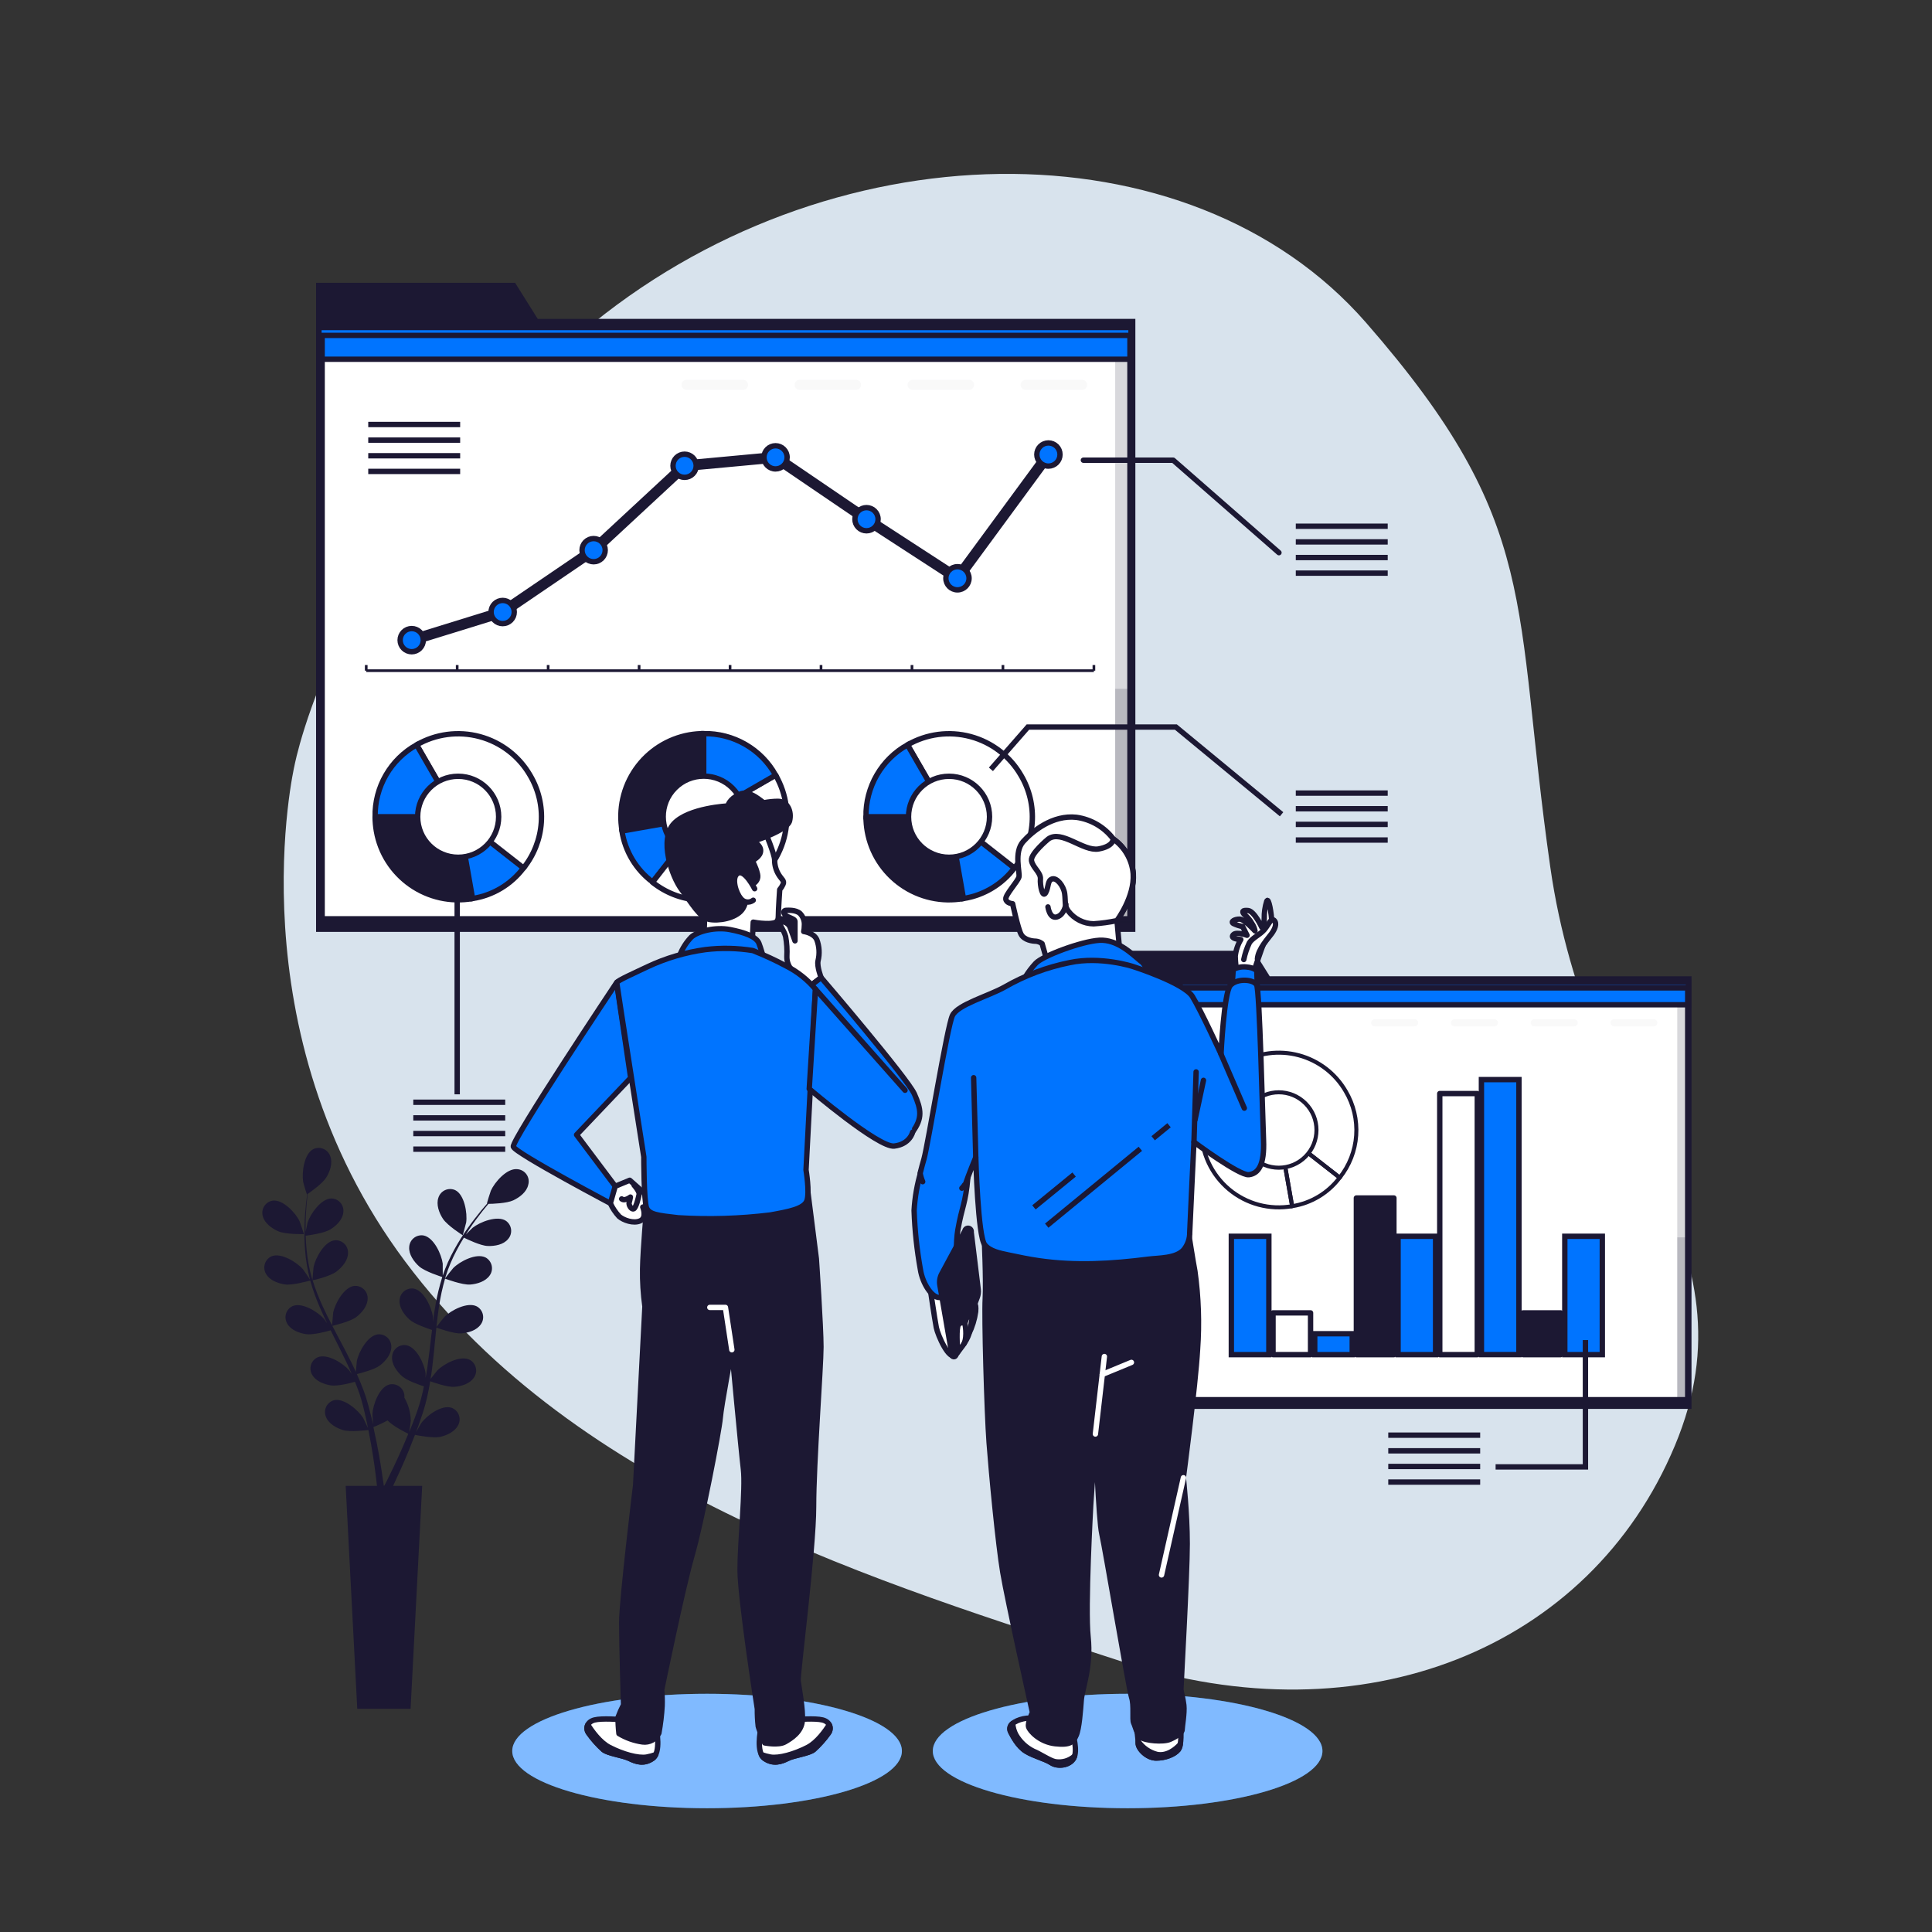
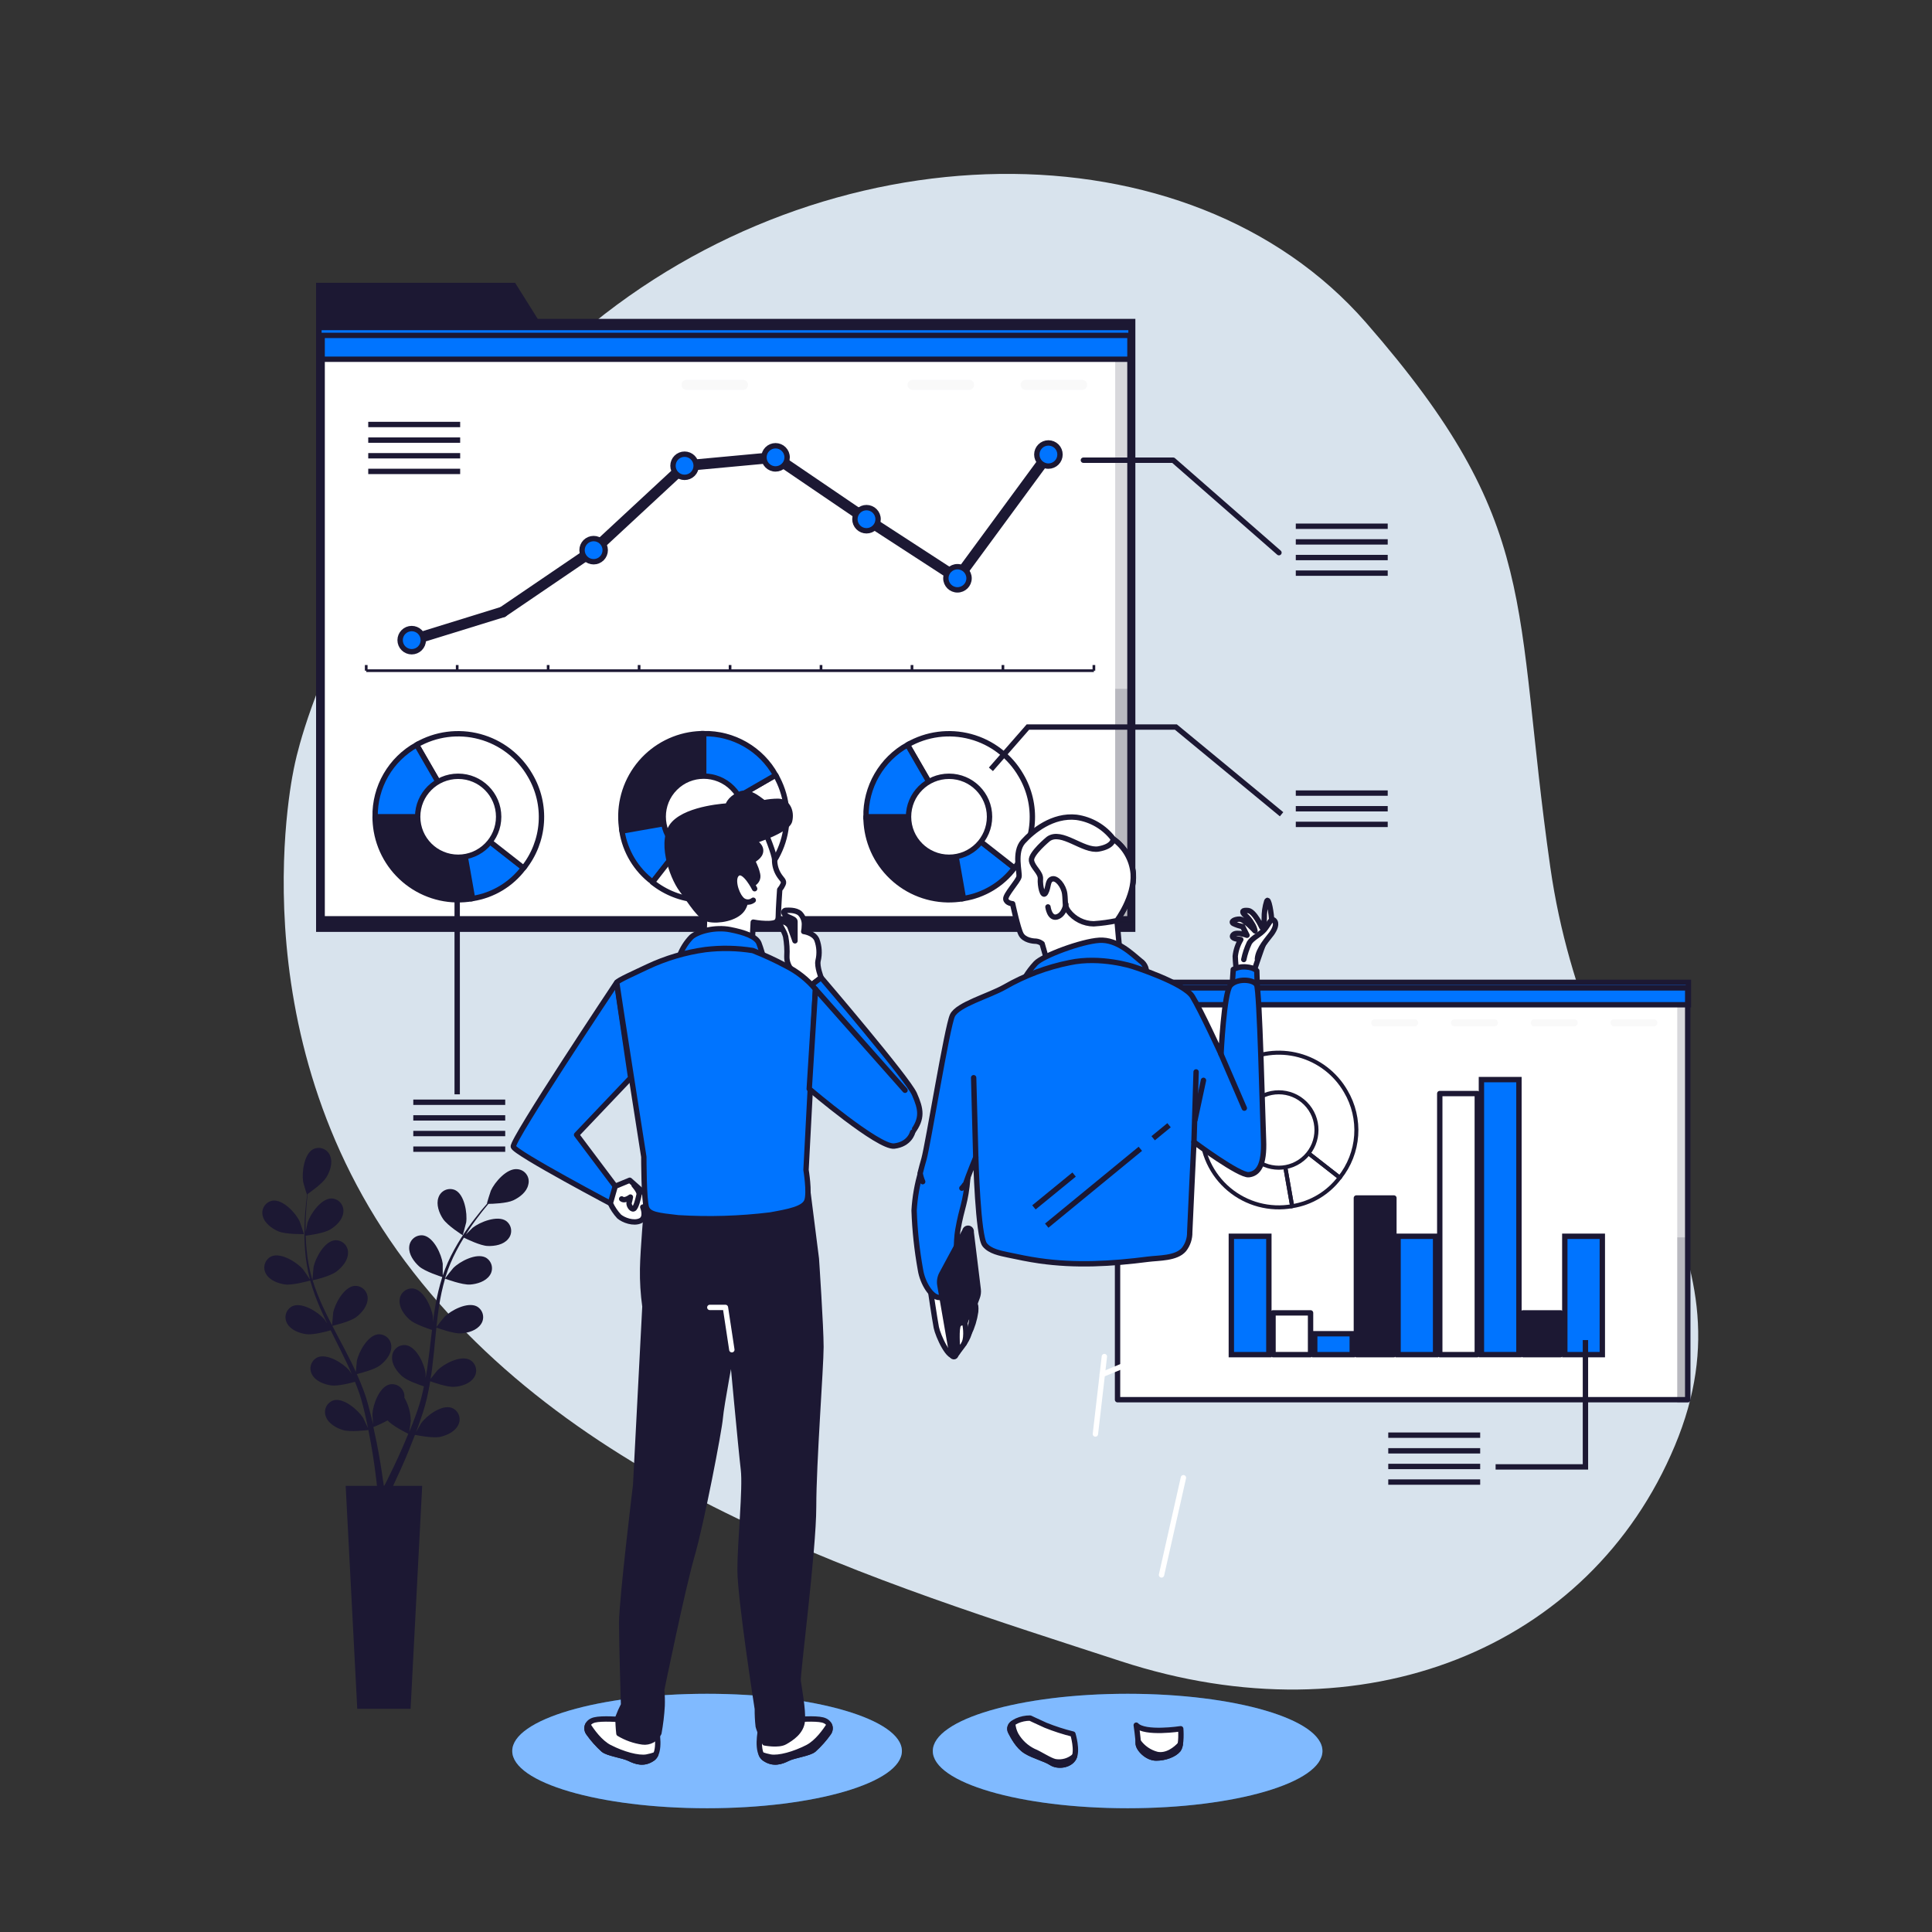
<svg xmlns="http://www.w3.org/2000/svg" width="360" height="360" viewBox="0 0 360 360" fill="none">
  <rect x="0" y="0" width="360" height="360" fill="#333333" stroke="none" />
  <path d="M54.871 142.668C54.871 142.668 43.351 192.045 75.506 235.073C107.661 278.1 163.8 294.833 208.901 309.557C254.001 324.281 296.244 307.274 312.091 269.373C327.938 231.473 295.927 211.053 288.871 161.553C281.815 112.053 287.431 97.797 254.527 60.105C221.623 22.413 154.051 23.313 108.367 62.006C62.683 100.699 54.871 142.668 54.871 142.668Z" fill="#D8E3ED" />
-   <path d="M236.592 181.908L233.619 177.163H207.439V181.908V183.614V262.534H315.187V181.908H236.592Z" fill="#1C1833" />
  <path d="M314.481 184.083H208.238V260.813H314.481V184.083Z" fill="white" />
  <path opacity="0.17" d="M315 183.427H312.53V261.396H315V183.427Z" fill="#1C1833" />
  <path opacity="0.17" d="M315 230.565H312.53V260.762H315V230.565Z" fill="#1C1833" />
  <path d="M314.618 183.045H207.813V187.221H314.618V183.045Z" fill="#0074FF" stroke="#1C1833" stroke-miterlimit="10" />
  <path d="M314.481 184.083H208.238V260.813H314.481V184.083Z" stroke="#1C1833" stroke-linecap="round" stroke-linejoin="round" />
  <g opacity="0.17">
-     <path opacity="0.17" d="M263.592 191.239H256.162C256.075 191.24 255.99 191.224 255.91 191.191C255.83 191.159 255.757 191.11 255.696 191.049C255.635 190.988 255.587 190.916 255.554 190.836C255.522 190.756 255.505 190.67 255.506 190.584C255.506 190.41 255.575 190.243 255.698 190.121C255.821 189.998 255.988 189.929 256.162 189.929H263.592C263.766 189.929 263.932 189.998 264.055 190.121C264.178 190.243 264.247 190.41 264.247 190.584C264.247 190.758 264.178 190.924 264.055 191.047C263.932 191.17 263.766 191.239 263.592 191.239Z" fill="#1C1833" />
+     <path opacity="0.17" d="M263.592 191.239H256.162C256.075 191.24 255.99 191.224 255.91 191.191C255.83 191.159 255.757 191.11 255.696 191.049C255.635 190.988 255.587 190.916 255.554 190.836C255.522 190.756 255.505 190.67 255.506 190.584C255.506 190.41 255.575 190.243 255.698 190.121C255.821 189.998 255.988 189.929 256.162 189.929H263.592C263.766 189.929 263.932 189.998 264.055 190.121C264.178 190.243 264.247 190.41 264.247 190.584C264.247 190.758 264.178 190.924 264.055 191.047C263.932 191.17 263.766 191.239 263.592 191.239" fill="#1C1833" />
    <path opacity="0.17" d="M278.46 191.239H271.022C270.849 191.239 270.682 191.17 270.559 191.047C270.436 190.924 270.367 190.758 270.367 190.584C270.367 190.41 270.436 190.243 270.559 190.121C270.682 189.998 270.849 189.929 271.022 189.929H278.46C278.546 189.929 278.631 189.946 278.711 189.979C278.79 190.012 278.862 190.06 278.923 190.121C278.984 190.181 279.032 190.254 279.065 190.333C279.098 190.413 279.115 190.498 279.115 190.584C279.115 190.67 279.098 190.755 279.065 190.835C279.032 190.914 278.984 190.986 278.923 191.047C278.862 191.108 278.79 191.156 278.711 191.189C278.631 191.222 278.546 191.239 278.46 191.239Z" fill="#1C1833" />
    <path opacity="0.17" d="M293.321 191.239H285.891C285.717 191.239 285.55 191.17 285.427 191.047C285.304 190.924 285.235 190.758 285.235 190.584C285.235 190.41 285.304 190.243 285.427 190.121C285.55 189.998 285.717 189.929 285.891 189.929H293.321C293.407 189.929 293.492 189.946 293.572 189.979C293.651 190.012 293.723 190.06 293.784 190.121C293.845 190.181 293.893 190.254 293.926 190.333C293.959 190.413 293.976 190.498 293.976 190.584C293.977 190.67 293.961 190.756 293.928 190.836C293.896 190.916 293.847 190.988 293.786 191.049C293.725 191.11 293.653 191.159 293.573 191.191C293.493 191.224 293.407 191.24 293.321 191.239Z" fill="#1C1833" />
    <path opacity="0.17" d="M308.16 191.239H300.759C300.672 191.24 300.586 191.224 300.506 191.191C300.425 191.159 300.352 191.111 300.291 191.05C300.229 190.989 300.18 190.916 300.147 190.836C300.113 190.756 300.096 190.671 300.096 190.584C300.098 190.409 300.169 190.243 300.293 190.12C300.417 189.997 300.584 189.929 300.759 189.929H308.16C308.246 189.929 308.331 189.946 308.411 189.979C308.49 190.012 308.563 190.06 308.623 190.121C308.684 190.181 308.733 190.254 308.765 190.333C308.798 190.413 308.815 190.498 308.815 190.584C308.815 190.67 308.798 190.755 308.765 190.835C308.733 190.914 308.684 190.986 308.623 191.047C308.563 191.108 308.49 191.156 308.411 191.189C308.331 191.222 308.246 191.239 308.16 191.239Z" fill="#1C1833" />
  </g>
  <path d="M298.569 230.364H291.578V252.417H298.569V230.364Z" fill="#0074FF" stroke="#1C1833" stroke-miterlimit="10" />
  <path d="M290.801 244.634H283.81V252.417H290.801V244.634Z" fill="#1C1833" stroke="#1C1833" stroke-linecap="round" stroke-linejoin="round" />
  <path d="M283.032 201.168H276.041V252.41H283.032V201.168Z" fill="#0074FF" stroke="#1C1833" stroke-miterlimit="10" />
  <path d="M275.271 203.767H268.279V252.417H275.271V203.767Z" fill="white" stroke="#1C1833" stroke-linecap="round" stroke-linejoin="round" />
  <path d="M267.501 230.364H260.51V252.417H267.501V230.364Z" fill="#0074FF" stroke="#1C1833" stroke-miterlimit="10" />
  <path d="M259.733 223.229H252.742V252.417H259.733V223.229Z" fill="#1C1833" stroke="#1C1833" stroke-linecap="round" stroke-linejoin="round" />
  <path d="M251.971 248.522H244.98V252.418H251.971V248.522Z" fill="#0074FF" stroke="#1C1833" stroke-miterlimit="10" />
  <path d="M244.203 244.634H237.211V252.417H244.203V244.634Z" fill="white" stroke="#1C1833" stroke-linecap="round" stroke-linejoin="round" />
  <path d="M236.434 230.364H229.442V252.417H236.434V230.364Z" fill="#0074FF" stroke="#1C1833" stroke-miterlimit="10" />
  <path d="M238.277 210.564L240.775 224.755C238.703 225.122 236.575 225.031 234.541 224.487C232.508 223.943 230.619 222.96 229.006 221.607C227.394 220.254 226.098 218.564 225.209 216.656C224.32 214.748 223.861 212.669 223.862 210.564H238.277Z" stroke="#1C1833" stroke-width="0.75" stroke-linecap="round" stroke-linejoin="round" />
  <path d="M238.277 210.564L249.631 219.434C247.484 222.292 244.307 224.201 240.775 224.755L238.277 210.564Z" stroke="#1C1833" stroke-width="0.75" stroke-miterlimit="10" />
  <path d="M238.277 210.564L231.077 198.086C232.715 197.139 234.524 196.523 236.401 196.275C238.277 196.027 240.184 196.151 242.012 196.641C243.84 197.13 245.554 197.975 247.056 199.128C248.557 200.28 249.816 201.717 250.762 203.357C252.228 205.834 252.906 208.699 252.706 211.571C252.505 214.442 251.435 217.185 249.639 219.434L238.277 210.564Z" stroke="#1C1833" stroke-width="0.75" stroke-linecap="round" stroke-linejoin="round" />
  <path d="M243.248 215.529C245.993 212.784 245.993 208.335 243.248 205.591C240.504 202.846 236.055 202.846 233.31 205.591C230.566 208.335 230.566 212.784 233.31 215.529C236.055 218.273 240.504 218.273 243.248 215.529Z" fill="white" stroke="#1C1833" stroke-width="0.75" stroke-linecap="round" stroke-linejoin="round" />
  <path d="M258.682 267.422H275.81" stroke="#1C1833" stroke-miterlimit="10" />
  <path d="M258.682 270.338H275.81" stroke="#1C1833" stroke-miterlimit="10" />
  <path d="M258.682 273.254H275.81" stroke="#1C1833" stroke-miterlimit="10" />
  <path d="M258.682 276.163H275.81" stroke="#1C1833" stroke-miterlimit="10" />
  <path d="M295.424 249.703V273.334H278.684" stroke="#1C1833" stroke-miterlimit="10" />
  <path d="M100.195 59.414L95.983 52.697H58.896V59.414V61.834V173.642H211.558V59.414H100.195Z" fill="#1C1833" />
  <path d="M210.55 62.496H60.026V171.209H210.55V62.496Z" fill="white" />
  <path opacity="0.17" d="M211.291 61.56H207.799V172.03H211.291V61.56Z" fill="#1C1833" />
  <path opacity="0.17" d="M211.291 128.354H207.799V171.137H211.291V128.354Z" fill="#1C1833" />
  <path d="M210.751 61.027H59.429V66.939H210.751V61.027Z" fill="#0074FF" stroke="#1C1833" stroke-miterlimit="10" />
  <path d="M210.55 62.496H60.026V171.209H210.55V62.496Z" stroke="#1C1833" stroke-linecap="round" stroke-linejoin="round" />
  <g opacity="0.17">
    <path opacity="0.17" d="M138.456 72.641H127.922C127.676 72.641 127.44 72.543 127.266 72.369C127.092 72.195 126.994 71.958 126.994 71.712C126.994 71.59 127.018 71.469 127.064 71.357C127.111 71.244 127.179 71.141 127.266 71.055C127.352 70.969 127.454 70.901 127.567 70.854C127.68 70.807 127.8 70.783 127.922 70.783H138.456C138.578 70.783 138.699 70.807 138.811 70.854C138.924 70.901 139.027 70.969 139.113 71.055C139.199 71.141 139.267 71.244 139.314 71.357C139.361 71.469 139.385 71.59 139.385 71.712C139.385 71.958 139.287 72.195 139.113 72.369C138.939 72.543 138.702 72.641 138.456 72.641Z" fill="#1C1833" />
-     <path opacity="0.17" d="M159.516 72.641H148.99C148.743 72.641 148.507 72.543 148.333 72.369C148.159 72.195 148.061 71.958 148.061 71.712C148.061 71.59 148.085 71.469 148.132 71.357C148.178 71.244 148.247 71.141 148.333 71.055C148.419 70.969 148.522 70.901 148.634 70.854C148.747 70.807 148.868 70.783 148.99 70.783H159.516C159.638 70.783 159.759 70.807 159.872 70.854C159.984 70.901 160.087 70.969 160.173 71.055C160.259 71.141 160.328 71.244 160.374 71.357C160.421 71.469 160.445 71.59 160.445 71.712C160.445 71.958 160.347 72.195 160.173 72.369C159.999 72.543 159.763 72.641 159.516 72.641Z" fill="#1C1833" />
    <path opacity="0.17" d="M180.576 72.641H170.05C169.804 72.641 169.567 72.543 169.393 72.369C169.219 72.195 169.121 71.958 169.121 71.712C169.121 71.59 169.145 71.469 169.192 71.357C169.238 71.244 169.307 71.141 169.393 71.055C169.479 70.969 169.582 70.901 169.694 70.854C169.807 70.807 169.928 70.783 170.05 70.783H180.576C180.698 70.783 180.819 70.807 180.932 70.854C181.044 70.901 181.147 70.969 181.233 71.055C181.319 71.141 181.388 71.244 181.434 71.357C181.481 71.469 181.505 71.59 181.505 71.712C181.505 71.958 181.407 72.195 181.233 72.369C181.059 72.543 180.823 72.641 180.576 72.641Z" fill="#1C1833" />
    <path opacity="0.17" d="M201.644 72.641H191.11C190.864 72.641 190.627 72.543 190.453 72.369C190.279 72.195 190.181 71.958 190.181 71.712C190.181 71.59 190.205 71.469 190.252 71.357C190.299 71.244 190.367 71.141 190.453 71.055C190.539 70.969 190.642 70.901 190.755 70.854C190.867 70.807 190.988 70.783 191.11 70.783H201.644C201.766 70.783 201.886 70.807 201.999 70.854C202.112 70.901 202.214 70.969 202.3 71.055C202.387 71.141 202.455 71.244 202.502 71.357C202.548 71.469 202.572 71.59 202.572 71.712C202.572 71.958 202.474 72.195 202.3 72.369C202.126 72.543 201.89 72.641 201.644 72.641Z" fill="#1C1833" />
  </g>
  <path d="M68.241 124.971H203.832" stroke="#1C1833" stroke-width="0.5" stroke-miterlimit="10" />
  <path d="M68.241 124.971V123.919" stroke="#1C1833" stroke-width="0.5" stroke-miterlimit="10" />
  <path d="M85.19 124.971V123.919" stroke="#1C1833" stroke-width="0.5" stroke-miterlimit="10" />
  <path d="M102.139 124.971V123.919" stroke="#1C1833" stroke-width="0.5" stroke-miterlimit="10" />
  <path d="M119.088 124.971V123.919" stroke="#1C1833" stroke-width="0.5" stroke-miterlimit="10" />
  <path d="M136.037 124.971V123.919" stroke="#1C1833" stroke-width="0.5" stroke-miterlimit="10" />
  <path d="M152.986 124.971V123.919" stroke="#1C1833" stroke-width="0.5" stroke-miterlimit="10" />
  <path d="M169.935 124.971V123.919" stroke="#1C1833" stroke-width="0.5" stroke-miterlimit="10" />
  <path d="M186.883 124.971V123.919" stroke="#1C1833" stroke-width="0.5" stroke-miterlimit="10" />
  <path d="M203.832 124.971V123.919" stroke="#1C1833" stroke-width="0.5" stroke-miterlimit="10" />
  <path d="M93.665 114.041L76.716 119.282" stroke="#1C1833" stroke-width="2" stroke-miterlimit="10" stroke-linecap="round" />
  <path d="M110.614 102.514L93.665 114.041" stroke="#1C1833" stroke-width="2" stroke-miterlimit="10" stroke-linecap="round" />
  <path d="M127.563 86.789L110.614 102.513" stroke="#1C1833" stroke-width="2" stroke-miterlimit="10" stroke-linecap="round" />
  <path d="M144.511 85.219L127.562 86.789" stroke="#1C1833" stroke-width="2" stroke-miterlimit="10" stroke-linecap="round" />
  <path d="M161.46 96.746L144.511 85.219" stroke="#1C1833" stroke-width="2" stroke-miterlimit="10" stroke-linecap="round" />
  <path d="M178.409 107.755L161.46 96.746" stroke="#1C1833" stroke-width="2" stroke-miterlimit="10" stroke-linecap="round" />
  <path d="M195.357 84.693L178.409 107.755" stroke="#1C1833" stroke-width="2" stroke-miterlimit="10" stroke-linecap="round" />
  <path d="M76.716 117.123C77.289 117.123 77.838 117.35 78.243 117.755C78.649 118.16 78.876 118.71 78.876 119.283C78.876 119.855 78.649 120.405 78.243 120.81C77.838 121.215 77.289 121.443 76.716 121.443C76.143 121.443 75.594 121.215 75.189 120.81C74.784 120.405 74.556 119.855 74.556 119.283C74.556 118.71 74.784 118.16 75.189 117.755C75.594 117.35 76.143 117.123 76.716 117.123Z" fill="#0074FF" stroke="#1C1833" stroke-miterlimit="10" />
-   <path d="M93.665 111.881C94.238 111.881 94.787 112.108 95.192 112.514C95.597 112.919 95.825 113.468 95.825 114.041C95.825 114.614 95.597 115.163 95.192 115.568C94.787 115.973 94.238 116.201 93.665 116.201C93.092 116.201 92.543 115.973 92.138 115.568C91.733 115.163 91.505 114.614 91.505 114.041C91.505 113.468 91.733 112.919 92.138 112.514C92.543 112.108 93.092 111.881 93.665 111.881Z" fill="#0074FF" stroke="#1C1833" stroke-miterlimit="10" />
  <path d="M110.614 100.354C111.186 100.354 111.736 100.581 112.141 100.986C112.546 101.391 112.774 101.941 112.774 102.514C112.774 103.086 112.546 103.636 112.141 104.041C111.736 104.446 111.186 104.674 110.614 104.674C110.041 104.674 109.491 104.446 109.086 104.041C108.681 103.636 108.454 103.086 108.454 102.514C108.454 101.941 108.681 101.391 109.086 100.986C109.491 100.581 110.041 100.354 110.614 100.354Z" fill="#0074FF" stroke="#1C1833" stroke-miterlimit="10" />
  <path d="M127.562 84.629C128.135 84.629 128.685 84.856 129.09 85.262C129.495 85.667 129.722 86.216 129.722 86.789C129.722 87.362 129.495 87.911 129.09 88.316C128.685 88.721 128.135 88.949 127.562 88.949C126.989 88.949 126.44 88.721 126.035 88.316C125.63 87.911 125.402 87.362 125.402 86.789C125.402 86.216 125.63 85.667 126.035 85.262C126.44 84.856 126.989 84.629 127.562 84.629Z" fill="#0074FF" stroke="#1C1833" stroke-miterlimit="10" />
  <path d="M144.511 83.059C145.084 83.059 145.633 83.287 146.038 83.692C146.443 84.097 146.671 84.646 146.671 85.219C146.671 85.792 146.443 86.341 146.038 86.746C145.633 87.151 145.084 87.379 144.511 87.379C143.938 87.379 143.389 87.151 142.984 86.746C142.579 86.341 142.351 85.792 142.351 85.219C142.351 84.646 142.579 84.097 142.984 83.692C143.389 83.287 143.938 83.059 144.511 83.059Z" fill="#0074FF" stroke="#1C1833" stroke-miterlimit="10" />
  <path d="M161.46 94.586C162.033 94.586 162.582 94.814 162.987 95.219C163.392 95.624 163.62 96.174 163.62 96.746C163.62 97.319 163.392 97.869 162.987 98.274C162.582 98.679 162.033 98.906 161.46 98.906C160.887 98.906 160.338 98.679 159.932 98.274C159.527 97.869 159.3 97.319 159.3 96.746C159.3 96.174 159.527 95.624 159.932 95.219C160.338 94.814 160.887 94.586 161.46 94.586Z" fill="#0074FF" stroke="#1C1833" stroke-miterlimit="10" />
  <path d="M180.569 107.755C180.569 106.562 179.601 105.595 178.409 105.595C177.216 105.595 176.249 106.562 176.249 107.755C176.249 108.948 177.216 109.915 178.409 109.915C179.601 109.915 180.569 108.948 180.569 107.755Z" fill="#0074FF" stroke="#1C1833" stroke-miterlimit="10" />
  <path d="M195.357 82.534C195.93 82.534 196.48 82.761 196.885 83.166C197.29 83.571 197.517 84.121 197.517 84.694C197.517 85.267 197.29 85.816 196.885 86.221C196.48 86.626 195.93 86.854 195.357 86.854C194.784 86.854 194.235 86.626 193.83 86.221C193.425 85.816 193.197 85.267 193.197 84.694C193.197 84.121 193.425 83.571 193.83 83.166C194.235 82.761 194.784 82.534 195.357 82.534Z" fill="#0074FF" stroke="#1C1833" stroke-miterlimit="10" />
  <path d="M131.126 152.165L115.92 154.85C115.209 150.81 116.131 146.652 118.484 143.292C120.838 139.931 124.429 137.643 128.47 136.93C129.357 136.778 130.255 136.701 131.155 136.699L131.126 152.165Z" fill="#1C1833" stroke="#1C1833" stroke-linecap="round" stroke-linejoin="round" />
  <path d="M131.126 152.165L121.608 164.355C118.535 162.054 116.484 158.643 115.891 154.851L131.126 152.165Z" fill="#0074FF" stroke="#1C1833" stroke-miterlimit="10" />
  <path d="M131.126 152.165L144.526 144.432C145.547 146.193 146.21 148.138 146.479 150.156C146.747 152.173 146.614 154.224 146.088 156.19C145.563 158.157 144.654 160 143.415 161.615C142.176 163.23 140.63 164.584 138.866 165.6C136.206 167.182 133.125 167.914 130.037 167.698C126.949 167.482 124.001 166.328 121.586 164.391L131.126 152.165Z" fill="white" stroke="#1C1833" stroke-linecap="round" stroke-linejoin="round" />
  <path d="M131.126 152.165V136.699C133.851 136.653 136.537 137.347 138.897 138.71C141.257 140.072 143.203 142.049 144.526 144.432L131.126 152.165Z" fill="#0074FF" stroke="#1C1833" stroke-miterlimit="10" />
  <path d="M136.461 157.502C139.407 154.555 139.407 149.777 136.461 146.83C133.514 143.884 128.736 143.884 125.79 146.83C122.843 149.777 122.843 154.555 125.79 157.502C128.736 160.448 133.514 160.448 136.461 157.502Z" fill="white" stroke="#1C1833" stroke-linecap="round" stroke-linejoin="round" />
  <path d="M85.37 152.193L88.056 167.429C86.055 167.782 84.004 167.737 82.021 167.298C80.037 166.858 78.159 166.032 76.495 164.867C74.831 163.701 73.413 162.219 72.321 160.506C71.23 158.792 70.487 156.88 70.135 154.879C69.98 153.992 69.901 153.094 69.897 152.193H85.37Z" fill="#1C1833" stroke="#1C1833" stroke-linecap="round" stroke-linejoin="round" />
  <path d="M85.371 152.193L97.56 161.719C95.257 164.787 91.847 166.836 88.056 167.429L85.371 152.193Z" fill="#0074FF" stroke="#1C1833" stroke-miterlimit="10" />
  <path d="M85.37 152.194L77.63 138.795C81.185 136.744 85.409 136.189 89.373 137.252C93.337 138.314 96.717 140.907 98.77 144.461C100.348 147.123 101.077 150.203 100.861 153.29C100.645 156.377 99.493 159.325 97.56 161.741L85.37 152.194Z" fill="white" stroke="#1C1833" stroke-linecap="round" stroke-linejoin="round" />
  <path d="M85.371 152.194H69.898C69.851 149.469 70.546 146.783 71.908 144.423C73.27 142.063 75.248 140.117 77.63 138.794L85.371 152.194Z" fill="#0074FF" stroke="#1C1833" stroke-miterlimit="10" />
  <path d="M85.37 159.739C89.538 159.739 92.916 156.361 92.916 152.194C92.916 148.026 89.538 144.648 85.37 144.648C81.203 144.648 77.825 148.026 77.825 152.194C77.825 156.361 81.203 159.739 85.37 159.739Z" fill="white" stroke="#1C1833" stroke-linecap="round" stroke-linejoin="round" />
  <path d="M176.839 152.193L179.525 167.429C177.524 167.782 175.473 167.737 173.489 167.298C171.506 166.858 169.628 166.032 167.964 164.867C166.3 163.701 164.882 162.219 163.79 160.506C162.699 158.792 161.956 156.88 161.604 154.879C161.449 153.992 161.37 153.094 161.366 152.193H176.839Z" fill="#1C1833" stroke="#1C1833" stroke-linecap="round" stroke-linejoin="round" />
  <path d="M176.839 152.193L189.029 161.719C186.725 164.787 183.316 166.836 179.525 167.429L176.839 152.193Z" fill="#0074FF" stroke="#1C1833" stroke-miterlimit="10" />
  <path d="M176.84 152.194L169.1 138.795C172.655 136.744 176.878 136.189 180.842 137.252C184.806 138.314 188.186 140.907 190.239 144.461C191.817 147.123 192.546 150.203 192.33 153.29C192.114 156.377 190.963 159.325 189.029 161.741L176.84 152.194Z" fill="white" stroke="#1C1833" stroke-linecap="round" stroke-linejoin="round" />
  <path d="M176.839 152.194H161.366C161.32 149.469 162.015 146.783 163.377 144.423C164.739 142.063 166.717 140.117 169.099 138.794L176.839 152.194Z" fill="#0074FF" stroke="#1C1833" stroke-miterlimit="10" />
  <path d="M176.839 159.739C181.006 159.739 184.385 156.361 184.385 152.194C184.385 148.026 181.006 144.648 176.839 144.648C172.672 144.648 169.293 148.026 169.293 152.194C169.293 156.361 172.672 159.739 176.839 159.739Z" fill="white" stroke="#1C1833" stroke-linecap="round" stroke-linejoin="round" />
  <path d="M68.616 79.099H85.745" stroke="#1C1833" stroke-miterlimit="10" />
  <path d="M68.616 82.008H85.745" stroke="#1C1833" stroke-miterlimit="10" />
  <path d="M68.616 84.924H85.745" stroke="#1C1833" stroke-miterlimit="10" />
  <path d="M68.616 87.84H85.745" stroke="#1C1833" stroke-miterlimit="10" />
  <path d="M201.874 85.752H218.614L238.313 102.982" stroke="#1C1833" stroke-linecap="round" stroke-linejoin="round" />
  <path d="M241.452 98.057H258.581" stroke="#1C1833" stroke-miterlimit="10" />
  <path d="M241.452 100.973H258.581" stroke="#1C1833" stroke-miterlimit="10" />
  <path d="M241.452 103.889H258.581" stroke="#1C1833" stroke-miterlimit="10" />
  <path d="M241.452 106.797H258.581" stroke="#1C1833" stroke-miterlimit="10" />
  <path d="M241.452 147.78H258.581" stroke="#1C1833" stroke-miterlimit="10" />
  <path d="M241.452 150.696H258.581" stroke="#1C1833" stroke-miterlimit="10" />
  <path d="M241.452 153.612H258.581" stroke="#1C1833" stroke-miterlimit="10" />
-   <path d="M241.452 156.528H258.581" stroke="#1C1833" stroke-miterlimit="10" />
  <path d="M77.011 205.387H94.14" stroke="#1C1833" stroke-miterlimit="10" />
  <path d="M77.011 208.303H94.14" stroke="#1C1833" stroke-miterlimit="10" />
  <path d="M77.011 211.219H94.14" stroke="#1C1833" stroke-miterlimit="10" />
  <path d="M77.011 214.128H94.14" stroke="#1C1833" stroke-miterlimit="10" />
  <path d="M184.644 143.352L191.534 135.475H219.11L238.802 151.725" stroke="#1C1833" stroke-miterlimit="10" />
  <path d="M85.19 166.99V203.911" stroke="#1C1833" stroke-miterlimit="10" />
  <path d="M51.84 229.428C53.23 230.04 56.636 229.961 56.636 229.961C56.636 229.961 55.916 227.736 55.843 227.6C55.123 226.037 52.733 223.46 50.803 223.719C50.485 223.771 50.181 223.889 49.912 224.067C49.642 224.244 49.413 224.476 49.239 224.748C49.065 225.019 48.951 225.324 48.903 225.643C48.855 225.962 48.874 226.288 48.96 226.599C49.284 227.924 50.652 228.91 51.84 229.428Z" fill="#1C1833" />
  <path d="M96.379 217.858C94.45 217.649 92.167 220.284 91.462 221.868C91.397 222.005 90.691 224.251 90.742 224.251H90.785C90.418 224.662 90.065 225.108 89.626 225.605C88.906 226.534 88.027 227.585 87.185 228.795C86.266 230.086 85.422 231.43 84.658 232.819C83.792 234.371 83.069 235.997 82.498 237.679V237.737C82.498 237.168 82.498 235.577 82.498 235.462C82.275 233.748 80.835 230.559 78.898 230.206C78.579 230.157 78.254 230.176 77.944 230.26C77.633 230.345 77.343 230.494 77.093 230.697C76.844 230.901 76.639 231.155 76.494 231.442C76.348 231.729 76.265 232.044 76.248 232.366C76.14 233.727 77.127 235.095 78.091 235.966C79.179 236.938 82.195 237.881 82.411 237.953C81.873 239.678 81.447 241.436 81.137 243.216C80.957 244.253 80.799 245.304 80.662 246.355C80.662 245.866 80.662 245.427 80.662 245.362C80.439 243.648 79.006 240.466 77.098 240.113C76.78 240.063 76.454 240.081 76.144 240.165C75.833 240.249 75.543 240.398 75.294 240.602C75.044 240.806 74.841 241.06 74.696 241.348C74.552 241.636 74.47 241.951 74.455 242.273C74.34 243.641 75.327 245.002 76.291 245.873C77.256 246.744 79.827 247.601 80.503 247.817L80.352 249.027C80.122 250.971 79.899 252.915 79.632 254.787C79.539 255.456 79.416 256.111 79.301 256.767C79.301 256.335 79.301 255.967 79.301 255.91C79.085 254.196 77.645 251.014 75.701 250.661C75.383 250.611 75.058 250.629 74.747 250.713C74.436 250.797 74.146 250.946 73.897 251.15C73.647 251.354 73.444 251.608 73.299 251.896C73.155 252.184 73.073 252.499 73.059 252.821C72.943 254.182 73.937 255.55 74.902 256.421C75.867 257.292 78.185 258.063 78.991 258.329C78.847 258.999 78.711 259.661 78.538 260.302C78.415 260.741 78.329 261.166 78.178 261.598L77.767 262.872C77.479 263.671 77.184 264.499 76.882 265.27C76.673 265.81 76.464 266.321 76.255 266.832C76.363 266.17 76.536 264.867 76.543 264.751C76.519 263.233 76.107 261.746 75.348 260.431C75.363 260.264 75.363 260.095 75.348 259.927C75.307 259.608 75.2 259.301 75.033 259.025C74.865 258.75 74.642 258.513 74.377 258.33C74.112 258.147 73.812 258.021 73.496 257.961C73.179 257.902 72.854 257.909 72.54 257.983C70.668 258.48 69.48 261.763 69.394 263.491C69.394 263.592 69.459 264.708 69.509 265.407C69.415 264.996 69.329 264.6 69.228 264.183C69.027 263.355 68.811 262.534 68.573 261.655C68.451 261.231 68.321 260.806 68.191 260.374C68.062 259.942 67.889 259.503 67.738 259.063C67.363 258.048 66.939 257.04 66.492 256.039C67.212 255.859 69.783 255.211 70.812 254.419C71.842 253.627 72.922 252.346 72.915 250.978C72.923 250.656 72.863 250.336 72.74 250.039C72.616 249.742 72.432 249.474 72.198 249.253C71.965 249.032 71.688 248.862 71.384 248.755C71.081 248.648 70.758 248.605 70.438 248.631C68.508 248.839 66.838 251.907 66.492 253.606C66.492 253.707 66.355 254.952 66.305 255.636C66.031 255.031 65.758 254.434 65.455 253.829C64.599 252.094 63.67 250.366 62.755 248.638C62.475 248.112 62.201 247.579 61.927 247.054C62.187 246.989 65.254 246.283 66.406 245.398C67.428 244.613 68.515 243.324 68.508 241.956C68.516 241.635 68.457 241.315 68.333 241.018C68.21 240.721 68.025 240.453 67.792 240.232C67.558 240.01 67.281 239.841 66.978 239.733C66.675 239.626 66.352 239.584 66.031 239.609C64.102 239.818 62.431 242.885 62.086 244.577C62.086 244.707 61.899 246.499 61.877 246.953C61.272 245.787 60.675 244.62 60.142 243.439C59.404 241.856 58.771 240.225 58.248 238.558C58.371 238.558 61.567 237.838 62.748 236.895C63.778 236.11 64.865 234.821 64.851 233.453C64.86 233.132 64.801 232.812 64.678 232.515C64.556 232.218 64.372 231.95 64.139 231.729C63.906 231.507 63.629 231.337 63.326 231.23C63.023 231.123 62.701 231.08 62.381 231.106C60.451 231.315 58.781 234.389 58.428 236.081C58.428 236.211 58.234 238.14 58.227 238.493C58.227 238.392 58.155 238.299 58.126 238.198C57.645 236.512 57.317 234.787 57.147 233.043C57.039 232.078 56.988 231.156 56.959 230.256C57.571 230.177 60.351 229.81 61.51 229.111C62.669 228.413 63.835 227.283 63.972 225.922C64.016 225.603 63.992 225.279 63.902 224.97C63.812 224.661 63.658 224.374 63.451 224.128C63.243 223.883 62.986 223.683 62.696 223.543C62.407 223.403 62.091 223.326 61.769 223.315C59.832 223.315 57.838 226.195 57.305 227.823C57.305 227.916 57.082 228.859 56.945 229.543C56.945 229.14 56.945 228.715 56.945 228.327C56.945 226.887 57.039 225.519 57.132 224.331C57.19 223.661 57.255 223.049 57.319 222.48C57.881 222.099 60.12 220.515 60.811 219.384C61.503 218.254 62.035 216.691 61.531 215.417C61.424 215.114 61.254 214.837 61.032 214.604C60.81 214.371 60.541 214.187 60.244 214.065C59.946 213.943 59.626 213.884 59.305 213.894C58.983 213.904 58.667 213.981 58.378 214.121C56.657 215.007 56.218 218.441 56.484 220.176C56.484 220.327 57.161 222.588 57.204 222.567H57.24C57.161 223.114 57.089 223.704 57.017 224.345C56.902 225.533 56.779 226.872 56.743 228.348C56.691 229.931 56.729 231.515 56.859 233.093C56.997 234.863 57.291 236.616 57.737 238.335V238.399C57.435 237.917 56.535 236.607 56.455 236.513C55.325 235.21 52.366 233.345 50.58 234.101C50.288 234.236 50.028 234.431 49.816 234.673C49.604 234.916 49.445 235.199 49.349 235.507C49.254 235.814 49.223 236.138 49.261 236.457C49.298 236.777 49.401 237.085 49.565 237.363C50.227 238.558 51.804 239.148 53.079 239.335C54.519 239.544 57.557 238.666 57.802 238.615C58.3 240.353 58.914 242.056 59.638 243.713C60.055 244.678 60.509 245.635 60.97 246.593C60.696 246.19 60.444 245.83 60.401 245.779C59.271 244.476 56.319 242.611 54.533 243.367C54.24 243.501 53.979 243.695 53.767 243.936C53.554 244.178 53.395 244.461 53.299 244.768C53.203 245.075 53.173 245.399 53.211 245.718C53.249 246.038 53.353 246.345 53.518 246.622C54.173 247.824 55.75 248.415 57.031 248.602C58.313 248.789 60.934 248.091 61.618 247.882L62.158 248.983C63.036 250.733 63.922 252.475 64.735 254.211C65.023 254.823 65.29 255.435 65.549 256.047C65.304 255.687 65.095 255.384 65.059 255.327C63.922 254.016 60.97 252.159 59.184 252.915C58.892 253.048 58.631 253.242 58.418 253.483C58.205 253.725 58.046 254.008 57.95 254.315C57.854 254.622 57.824 254.946 57.862 255.265C57.9 255.585 58.004 255.893 58.169 256.169C58.831 257.371 60.408 257.962 61.683 258.149C62.957 258.336 65.333 257.703 66.147 257.479C66.399 258.113 66.651 258.747 66.867 259.373C67.003 259.805 67.169 260.215 67.284 260.655C67.399 261.094 67.522 261.519 67.637 261.943C67.839 262.771 68.047 263.621 68.22 264.435C68.35 265.003 68.458 265.543 68.566 266.083C68.285 265.471 67.716 264.283 67.659 264.19C66.737 262.75 64.059 260.439 62.223 260.914C61.913 261.001 61.625 261.153 61.377 261.36C61.13 261.567 60.929 261.823 60.788 262.112C60.647 262.402 60.568 262.718 60.557 263.04C60.546 263.362 60.603 263.683 60.725 263.981C61.193 265.263 62.662 266.091 63.893 266.465C65.254 266.883 68.271 266.501 68.645 266.465C68.825 267.358 68.991 268.236 69.135 269.071C69.646 271.951 69.955 274.363 70.15 276.048C70.186 276.351 70.215 276.617 70.243 276.876H64.411L66.571 318.413H76.507L78.667 276.876H73.239L73.361 276.624C74.081 275.069 75.139 272.837 76.241 270.108C76.594 269.244 76.961 268.315 77.321 267.365C77.681 267.437 80.662 268.042 82.051 267.732C83.311 267.444 84.838 266.731 85.407 265.486C85.55 265.197 85.63 264.882 85.643 264.56C85.656 264.238 85.601 263.918 85.481 263.619C85.362 263.32 85.18 263.049 84.949 262.825C84.718 262.601 84.442 262.428 84.139 262.318C82.303 261.699 79.503 263.758 78.473 265.198C78.415 265.284 77.854 266.249 77.515 266.861L77.955 265.687C78.243 264.888 78.516 264.082 78.804 263.218C78.934 262.793 79.063 262.368 79.186 261.936C79.308 261.504 79.416 261.043 79.531 260.59C79.783 259.546 79.985 258.466 80.165 257.379C80.885 257.638 83.362 258.502 84.658 258.415C85.954 258.329 87.538 257.847 88.308 256.702C88.494 256.439 88.622 256.14 88.683 255.824C88.745 255.508 88.74 255.183 88.667 254.87C88.594 254.556 88.456 254.262 88.261 254.005C88.067 253.749 87.82 253.537 87.538 253.383C85.817 252.49 82.735 254.103 81.504 255.348C81.432 255.427 80.647 256.399 80.23 256.947C80.331 256.291 80.439 255.636 80.518 254.974C80.763 253.051 80.943 251.1 81.13 249.149C81.187 248.559 81.252 247.961 81.317 247.371C81.562 247.464 84.514 248.559 85.961 248.458C87.25 248.364 88.841 247.896 89.611 246.751C89.797 246.488 89.925 246.188 89.987 245.872C90.049 245.556 90.043 245.23 89.97 244.916C89.898 244.602 89.76 244.307 89.565 244.05C89.37 243.793 89.124 243.58 88.841 243.425C87.12 242.539 84.039 244.145 82.807 245.391C82.714 245.484 81.598 246.888 81.324 247.263C81.468 245.952 81.612 244.649 81.814 243.367C82.076 241.641 82.448 239.934 82.93 238.255C83.045 238.299 86.119 239.458 87.603 239.357C88.891 239.263 90.483 238.788 91.26 237.643C91.445 237.38 91.572 237.08 91.633 236.764C91.694 236.448 91.688 236.122 91.616 235.809C91.543 235.495 91.405 235.2 91.211 234.943C91.017 234.686 90.772 234.473 90.49 234.317C88.762 233.431 85.68 235.037 84.449 236.29C84.355 236.383 83.146 237.895 82.951 238.183C82.951 238.09 82.995 237.982 83.031 237.888C83.555 236.217 84.232 234.597 85.054 233.05C85.493 232.186 85.961 231.387 86.436 230.616C86.991 230.89 89.518 232.121 90.864 232.171C92.211 232.222 93.816 231.934 94.68 230.875C94.892 230.633 95.052 230.349 95.147 230.042C95.242 229.734 95.272 229.41 95.234 229.09C95.196 228.77 95.091 228.462 94.926 228.185C94.761 227.909 94.54 227.67 94.277 227.484C92.664 226.411 89.417 227.7 88.063 228.78C87.991 228.838 87.343 229.5 86.818 230.019C87.041 229.68 87.257 229.299 87.473 228.996C88.287 227.772 89.1 226.707 89.835 225.763C90.252 225.238 90.648 224.763 91.015 224.323C91.735 224.323 94.435 224.23 95.638 223.668C96.84 223.107 98.143 222.091 98.424 220.788C98.522 220.459 98.545 220.112 98.49 219.773C98.436 219.434 98.305 219.111 98.109 218.83C97.912 218.548 97.655 218.314 97.355 218.146C97.056 217.978 96.722 217.879 96.379 217.858ZM75.053 269.604C73.887 272.283 72.814 274.471 72.051 275.991L71.626 276.819H71.496C71.496 276.516 71.417 276.192 71.367 275.832C71.129 274.126 70.762 271.692 70.186 268.798C70.006 267.883 69.797 266.911 69.574 265.918C70.48 265.558 71.362 265.142 72.216 264.672C73.21 265.752 75.751 267.005 76.083 267.163C75.737 268.006 75.391 268.834 75.053 269.604Z" fill="#1C1833" />
  <path d="M86.227 230.177C86.227 230.177 86.847 227.916 86.868 227.772C87.106 226.059 86.558 222.603 84.816 221.76C84.523 221.628 84.205 221.559 83.883 221.559C83.561 221.558 83.243 221.625 82.949 221.755C82.654 221.886 82.391 222.077 82.176 222.316C81.96 222.555 81.798 222.836 81.698 223.143C81.231 224.431 81.821 226.023 82.526 227.088C83.347 228.363 86.227 230.177 86.227 230.177Z" fill="#1C1833" />
  <path d="M210.117 336.938C230.167 336.938 246.42 332.164 246.42 326.275C246.42 320.386 230.167 315.612 210.117 315.612C190.068 315.612 173.815 320.386 173.815 326.275C173.815 332.164 190.068 336.938 210.117 336.938Z" fill="#0074FF" />
  <path opacity="0.5" d="M210.117 336.938C230.167 336.938 246.42 332.164 246.42 326.275C246.42 320.386 230.167 315.612 210.117 315.612C190.068 315.612 173.815 320.386 173.815 326.275C173.815 332.164 190.068 336.938 210.117 336.938Z" fill="white" />
  <path d="M207.453 156.326C205.786 154.124 203.313 152.674 200.577 152.294C196.157 151.805 192.427 154.85 190.656 156.816C188.885 158.781 190.065 162.576 189.871 163.397C189.677 164.217 187.315 166.73 187.416 167.522C187.517 168.314 188.69 168.401 188.69 168.401C188.69 168.401 189.677 173.023 190.267 174.103C190.857 175.183 192.427 175.377 193.017 175.377C193.444 175.414 193.85 175.577 194.184 175.845L195.098 179.035L208.533 175.968L208.137 171.547C208.137 171.547 211.478 167.126 211.183 162.806C211.076 161.518 210.686 160.27 210.041 159.15C209.397 158.03 208.513 157.066 207.453 156.326Z" fill="white" stroke="#1C1833" stroke-linecap="round" stroke-linejoin="round" />
  <path d="M204.703 158.191C201.823 158.681 197.827 154.555 195.343 156.326C195.343 156.326 192.002 159.077 192.204 160.351C192.405 161.626 193.968 162.612 193.867 163.786C193.766 164.959 194.263 167.422 194.853 166.342C195.444 165.262 195.148 164.081 196.034 163.786C196.92 163.49 198.194 165.067 198.388 166.536C198.583 168.005 198.288 168.696 199.072 169.776C199.627 170.503 200.34 171.094 201.157 171.503C201.974 171.912 202.874 172.129 203.788 172.138C205.241 172.043 206.684 171.846 208.108 171.547C208.108 171.547 211.449 167.126 211.154 162.806C211.047 161.519 210.657 160.27 210.012 159.15C209.368 158.03 208.484 157.066 207.424 156.326C207.424 156.326 207.554 157.68 204.703 158.191Z" fill="white" stroke="#1C1833" stroke-linecap="round" stroke-linejoin="round" />
  <path d="M195.271 168.991C195.271 168.991 195.566 171.252 196.941 170.856C198.317 170.46 198.612 168.501 198.612 168.501" stroke="#1C1833" stroke-linecap="round" stroke-linejoin="round" />
  <path d="M191.052 182.059C191.61 181.136 192.264 180.274 193.003 179.488C194.277 178.113 201.506 175.406 204.847 175.204C208.188 175.003 210.931 177.753 212.501 179.035C212.937 179.325 213.271 179.743 213.458 180.232C213.646 180.721 213.676 181.257 213.545 181.764C209.701 180.577 205.644 180.241 201.657 180.777C197.889 181.268 194.151 181.97 190.461 182.88L191.052 182.059Z" fill="#0074FF" stroke="#1C1833" stroke-linecap="round" stroke-linejoin="round" />
  <path d="M173.289 239.825C173.289 239.825 174.175 245.887 174.47 247.363C174.765 248.839 176.867 253.613 178.07 252.482C179.272 251.352 179.675 247.514 179.085 245.592C178.495 243.669 177.609 240.127 177.465 239.681C177.321 239.234 173.289 239.825 173.289 239.825Z" fill="white" stroke="#1C1833" stroke-linecap="round" stroke-linejoin="round" />
  <path d="M171.604 218.296C170.896 220.66 170.469 223.098 170.33 225.561C170.457 229.252 170.849 232.928 171.504 236.563C171.907 239.184 173.664 241.833 175.039 241.768C179.265 241.574 177.696 233.719 178.48 229.197C179.265 224.676 179.92 224.388 180.345 219.376" fill="#0074FF" />
  <path d="M171.604 218.296C170.896 220.66 170.469 223.098 170.33 225.561C170.457 229.252 170.849 232.928 171.504 236.563C171.907 239.184 173.664 241.833 175.039 241.768C179.265 241.574 177.696 233.719 178.48 229.197C179.265 224.676 179.92 224.388 180.345 219.376" stroke="#1C1833" stroke-linecap="round" stroke-linejoin="round" />
  <path d="M191.945 320.141C191.094 320.136 190.252 320.313 189.475 320.659C188.237 321.228 187.927 321.998 188.345 322.769C188.762 323.539 189.677 325.397 191.174 326.318C192.672 327.24 194.724 327.708 195.905 328.478C197.086 329.249 199.303 328.989 200.081 327.6C200.858 326.21 199.922 323.121 199.922 323.121C198.187 322.692 196.483 322.141 194.825 321.473C193.025 320.659 191.945 320.141 191.945 320.141Z" fill="white" stroke="#1C1833" stroke-linecap="round" stroke-linejoin="round" />
  <path d="M200.08 327.6C200.14 327.477 200.191 327.349 200.231 327.218C199.749 327.653 199.175 327.973 198.551 328.155C197.928 328.337 197.272 328.376 196.631 328.269C195.602 328.06 193.751 326.779 192.563 326.311C191.205 325.644 190.074 324.589 189.316 323.28C188.956 322.613 188.747 321.876 188.704 321.12C188.447 321.297 188.267 321.565 188.2 321.869C188.134 322.174 188.185 322.493 188.344 322.761C188.755 323.532 189.676 325.389 191.174 326.311C192.671 327.232 194.723 327.7 195.904 328.471C197.085 329.241 199.303 328.996 200.08 327.6Z" fill="white" stroke="#1C1833" stroke-linecap="round" stroke-linejoin="round" />
  <path d="M211.723 321.458C211.723 321.458 212.083 323.877 212.083 324.856C212.083 325.836 213.731 327.585 215.431 327.585C217.13 327.585 218.822 326.916 219.542 326.044C220.262 325.173 220.01 322.128 220.01 322.128C220.01 322.128 213.314 323.157 211.723 321.458Z" fill="white" stroke="#1C1833" stroke-linecap="round" stroke-linejoin="round" />
  <path d="M219.542 326.044C219.751 325.742 219.882 325.394 219.924 325.029C219.103 325.944 217.454 327.276 215.604 326.916C214.18 326.554 212.933 325.693 212.09 324.489C212.09 324.626 212.09 324.748 212.09 324.856C212.09 325.836 213.739 327.585 215.438 327.585C217.138 327.585 218.822 326.916 219.542 326.044Z" fill="white" stroke="#1C1833" stroke-linecap="round" stroke-linejoin="round" />
-   <path d="M183.391 230.479C183.391 230.479 183.78 238.529 183.586 241.999C183.391 245.469 183.881 263.016 184.306 268.812C184.73 274.608 185.976 287.669 186.854 292.968C187.733 298.267 192.384 319.097 192.384 319.097C192.384 319.097 191.441 320.983 191.664 321.768C191.887 322.553 193.781 324.597 196.61 324.914C199.44 325.231 199.987 324.597 200.542 323.337C201.096 322.077 201.326 318.78 201.485 316.742C201.643 314.705 203.342 310.55 202.752 305.049C202.162 299.549 203.242 280.397 203.242 280.397L204.127 267.235C204.127 267.235 204.718 283.341 205.308 285.797C205.898 288.252 210.348 314.762 210.852 316.253C211.356 317.743 210.931 320.414 211.241 321.048C211.55 321.681 211.795 323.085 212.58 323.719C213.365 324.353 216.742 324.662 218.002 324.108C219.262 323.553 220.277 322.855 220.277 322.301C220.277 321.746 220.752 319.161 220.594 317.743C220.435 316.325 220.046 315.151 220.046 314.762C220.046 314.373 221.22 293.457 221.22 287.669C221.22 281.88 220.5 275.385 220.5 275.385C220.5 275.385 222.761 258.3 223.15 251.424C223.494 246.574 223.33 241.702 222.66 236.887C222.271 234.828 221.58 230.407 221.58 230.407C221.58 230.407 213.329 232.963 206.849 233.157C200.369 233.352 198.108 233.841 194.472 232.963C190.836 232.085 186.026 230.803 185.638 230.508C185.249 230.213 182.995 229.104 183.391 230.479Z" fill="#1C1833" stroke="#1C1833" stroke-linecap="round" stroke-linejoin="round" />
  <path d="M204.112 267.206L205.783 252.77" stroke="white" stroke-linecap="round" stroke-linejoin="round" />
  <path d="M205.387 256.111L210.823 253.865" stroke="white" stroke-linecap="round" stroke-linejoin="round" />
  <path d="M220.514 275.356L216.432 293.464" stroke="white" stroke-linecap="round" stroke-linejoin="round" />
  <path d="M233.726 180.763C233.726 180.763 235.001 176.947 235.461 175.788C235.922 174.629 236.966 173.361 236.966 171.864C236.966 170.366 236.383 167.004 236.037 167.933C235.707 168.978 235.552 170.07 235.577 171.165C235.598 171.74 235.436 172.307 235.116 172.785C235.116 172.785 233.726 169.783 232.574 169.668C231.422 169.553 231.415 169.898 231.854 170.388C232.434 170.854 232.918 171.429 233.28 172.08C233.564 172.497 233.76 172.967 233.856 173.462C233.856 173.462 231.89 171.266 230.976 171.266C230.061 171.266 229.241 171.727 229.817 172.08C230.368 172.345 230.951 172.538 231.552 172.656L232.365 174.276C232.365 174.276 230.4 173.556 229.817 174.161C229.233 174.765 230.4 174.96 230.4 174.96L231.206 175.075C230.638 176.026 230.284 177.09 230.169 178.193C230.209 179.356 230.325 180.515 230.515 181.663L233.726 180.763Z" fill="white" stroke="#1C1833" stroke-linecap="round" stroke-linejoin="round" />
  <path d="M231.76 178.797C231.98 177.717 232.331 176.668 232.804 175.673C233.38 174.751 234.77 174.175 235.576 173.246C236.383 172.317 236.851 170.935 237.427 171.511C238.003 172.087 237.542 173.131 236.966 173.945C236.39 174.758 234.424 176.825 234.302 178.682" fill="white" />
  <path d="M231.76 178.797C231.98 177.717 232.331 176.668 232.804 175.673C233.38 174.751 234.77 174.175 235.576 173.246C236.383 172.317 236.851 170.935 237.427 171.511C238.003 172.087 237.542 173.131 236.966 173.945C236.39 174.758 234.424 176.825 234.302 178.682" stroke="#1C1833" stroke-linecap="round" stroke-linejoin="round" />
  <path d="M229.565 184.111L229.795 180.648C230.542 180.254 231.389 180.091 232.229 180.18C233.727 180.295 234.187 180.9 234.187 180.9L234.303 184.716L229.565 184.111Z" fill="#0074FF" stroke="#1C1833" stroke-linecap="round" stroke-linejoin="round" />
  <path d="M179.23 221.4C179.43 221.206 179.606 220.988 179.755 220.752C179.755 220.752 179.755 220.824 179.798 220.932C180.518 218.772 181.822 215.647 181.822 215.647C181.822 215.647 182.21 230.378 183.492 231.948C184.478 233.172 186.372 233.517 187.812 233.827C189.742 234.237 191.678 234.641 193.63 234.921C200.405 235.901 207.194 235.505 213.955 234.633C215.928 234.381 219.182 234.511 220.608 232.833C221.334 231.912 221.716 230.766 221.688 229.593C221.688 229.197 222.473 212.796 222.473 212.796C222.473 212.796 230.918 219.081 232.69 218.887C234.461 218.693 235.634 217.116 235.44 212.407C235.246 207.698 234.72 184.608 234.158 183.528C233.597 182.448 230.429 182.253 229.248 183.629C228.067 185.004 227.52 196.416 227.52 196.416C227.52 196.416 223.762 188.244 222.192 185.688C220.622 183.132 211.097 180.093 211.097 180.093C211.097 180.093 205.106 178.128 199.31 179.373C195.054 180.224 190.964 181.761 187.2 183.924C184.255 185.594 178.459 187.164 177.473 189.223C176.486 191.282 172.958 213.091 172.174 215.942C171.943 216.756 171.684 217.656 171.454 218.621C171.553 219.16 171.712 219.687 171.929 220.19" fill="#0074FF" />
  <path d="M179.23 221.4C179.43 221.206 179.606 220.988 179.755 220.752C179.755 220.752 179.755 220.824 179.798 220.932C180.518 218.772 181.822 215.647 181.822 215.647C181.822 215.647 182.21 230.378 183.492 231.948C184.478 233.172 186.372 233.517 187.812 233.827C189.742 234.237 191.678 234.641 193.63 234.921C200.405 235.901 207.194 235.505 213.955 234.633C215.928 234.381 219.182 234.511 220.608 232.833C221.334 231.912 221.716 230.766 221.688 229.593C221.688 229.197 222.473 212.796 222.473 212.796C222.473 212.796 230.918 219.081 232.69 218.887C234.461 218.693 235.634 217.116 235.44 212.407C235.246 207.698 234.72 184.608 234.158 183.528C233.597 182.448 230.429 182.253 229.248 183.629C228.067 185.004 227.52 196.416 227.52 196.416C227.52 196.416 223.762 188.244 222.192 185.688C220.622 183.132 211.097 180.093 211.097 180.093C211.097 180.093 205.106 178.128 199.31 179.373C195.054 180.224 190.964 181.761 187.2 183.924C184.255 185.594 178.459 187.164 177.473 189.223C176.486 191.282 172.958 213.091 172.174 215.942C171.943 216.756 171.684 217.656 171.454 218.621C171.553 219.16 171.712 219.687 171.929 220.19" stroke="#1C1833" stroke-linecap="round" stroke-linejoin="round" />
  <path d="M214.876 212.097L217.836 209.671" stroke="#1C1833" stroke-miterlimit="10" />
  <path d="M195.041 228.384L212.486 214.063" stroke="#1C1833" stroke-miterlimit="10" />
  <path d="M192.657 224.978L200.145 218.858" stroke="#1C1833" stroke-miterlimit="10" />
  <path d="M179.798 229.342L175.478 237.362C175.132 238.002 175.01 238.74 175.133 239.458L177.379 252.418C177.375 252.465 177.38 252.513 177.394 252.558C177.408 252.603 177.431 252.645 177.462 252.682C177.492 252.718 177.529 252.748 177.571 252.77C177.613 252.792 177.659 252.806 177.707 252.81C177.754 252.814 177.802 252.809 177.847 252.795C177.892 252.781 177.934 252.758 177.971 252.727C178.007 252.697 178.037 252.66 178.059 252.618C178.081 252.576 178.095 252.53 178.099 252.482L182.102 241.718C182.271 241.258 182.33 240.765 182.275 240.278L180.965 229.572C180.98 229.495 180.98 229.417 180.964 229.34C180.949 229.263 180.919 229.191 180.875 229.126C180.832 229.061 180.776 229.005 180.711 228.962C180.646 228.919 180.573 228.889 180.497 228.874C180.342 228.843 180.182 228.875 180.051 228.963C179.92 229.051 179.829 229.187 179.798 229.342Z" fill="#1C1833" stroke="#1C1833" stroke-linecap="round" stroke-linejoin="round" />
  <path d="M227.513 196.416L231.861 206.488" stroke="#1C1833" stroke-linecap="round" stroke-linejoin="round" />
  <path d="M180.532 248.544C181.167 247.243 181.595 245.851 181.799 244.418C181.951 242.561 181.432 242.705 180.986 243.749C180.539 244.793 180.532 248.544 180.532 248.544Z" fill="white" stroke="#1C1833" stroke-linecap="round" stroke-linejoin="round" />
  <path d="M178.459 251.942C178.459 251.942 180.237 249.876 180.532 248.544C180.828 247.212 181.562 244.555 180.828 244.85C180.093 245.146 179.791 246.622 179.791 246.622C179.67 246.539 179.53 246.489 179.384 246.476C179.238 246.463 179.091 246.488 178.958 246.548C178.824 246.608 178.708 246.701 178.621 246.819C178.534 246.936 178.478 247.074 178.459 247.219C178.164 248.4 178.459 251.942 178.459 251.942Z" fill="white" stroke="#1C1833" stroke-linecap="round" stroke-linejoin="round" />
  <path d="M179.791 246.622C179.791 246.622 180.302 248.868 179.646 250.358" stroke="#1C1833" stroke-linecap="round" stroke-linejoin="round" />
  <path d="M222.479 212.796L222.876 199.735" stroke="#1C1833" stroke-linecap="round" stroke-linejoin="round" />
  <path d="M222.674 208.67L224.251 201.305" stroke="#1C1833" stroke-linecap="round" stroke-linejoin="round" />
  <path d="M181.821 215.647L181.425 200.815" stroke="#1C1833" stroke-linecap="round" stroke-linejoin="round" />
  <path d="M131.753 336.938C151.802 336.938 168.055 332.164 168.055 326.275C168.055 320.386 151.802 315.612 131.753 315.612C111.703 315.612 95.45 320.386 95.45 326.275C95.45 332.164 111.703 336.938 131.753 336.938Z" fill="#0074FF" />
  <path opacity="0.5" d="M131.753 336.938C151.802 336.938 168.055 332.164 168.055 326.275C168.055 320.386 151.802 315.612 131.753 315.612C111.703 315.612 95.45 320.386 95.45 326.275C95.45 332.164 111.703 336.938 131.753 336.938Z" fill="white" />
  <path d="M146.621 178.214C146.687 176.971 146.609 175.724 146.39 174.499C146.038 173.224 145.224 172.411 145.339 171.943C145.454 171.475 146.851 171.828 147.204 172.756C147.557 173.685 148.133 175.312 148.133 175.312V171.712C148.133 171.129 146.736 170.992 146.275 170.438C145.814 169.884 146.153 169.624 146.506 169.624C146.858 169.624 148.248 169.502 149.062 170.2C149.361 170.504 149.589 170.87 149.73 171.272C149.87 171.674 149.92 172.102 149.875 172.526C149.875 172.877 149.837 173.227 149.76 173.57C149.76 173.57 151.618 173.8 152.194 175.082C152.671 176.343 152.754 177.719 152.431 179.028C152.194 180.079 153.007 182.167 153.007 182.167L150.566 184.024C150.566 184.024 148.594 181.936 147.55 180.77C146.926 180.067 146.594 179.153 146.621 178.214Z" fill="white" stroke="#1C1833" stroke-linecap="round" stroke-linejoin="round" />
  <path d="M153.007 182.16L150.566 184.017C150.566 184.017 163.994 211.377 165.269 212.32C166.543 213.264 168.149 213.487 170.035 210.931C171.922 208.375 171.662 206.748 170.381 203.846C169.099 200.944 153.007 182.16 153.007 182.16Z" fill="#0074FF" stroke="#1C1833" stroke-linecap="round" stroke-linejoin="round" />
  <path d="M142.603 155.03C142.603 155.03 144.338 159.185 144.338 160.229C144.33 161.208 144.6 162.169 145.116 163.001C145.634 163.865 146.246 164.124 145.893 164.815C145.738 165.159 145.534 165.479 145.288 165.766C145.288 165.766 145.029 169.495 145.029 170.705C145.029 171.914 144.424 172.001 143.301 172.087C142.313 172.101 141.327 172.014 140.356 171.828L140.184 175.118C140.184 175.118 136.022 174.6 134.38 174.6H131.176L131.349 169.495C130.387 167.599 129.576 165.629 128.923 163.606C128.604 162.754 128.474 161.844 128.544 160.937C128.614 160.031 128.881 159.151 129.327 158.358C129.773 157.566 130.387 156.881 131.125 156.351C131.864 155.821 132.71 155.458 133.603 155.29C136.571 154.733 139.608 154.645 142.603 155.03Z" fill="white" stroke="#1C1833" stroke-linecap="round" stroke-linejoin="round" />
  <path d="M139.68 164.988C139.68 164.988 141.502 164.469 141.156 162.907C140.81 161.345 140.206 160.661 140.292 160.401C140.378 160.142 141.732 159.617 141.732 158.493C141.732 157.37 140.292 156.765 140.292 156.765C140.292 156.765 146.7 154.771 147.132 152.949C147.564 151.128 146.7 149.313 144.972 149.313C144.099 149.319 143.229 149.406 142.373 149.573C142.027 149.573 139.774 147.06 137.786 148.017C135.799 148.975 135.626 150.177 135.626 150.177C135.626 150.177 128.354 150.53 125.582 153.468C122.81 156.405 125.15 163.26 127.022 165.765C128.894 168.271 130.399 170.964 132.134 171.309C133.87 171.655 137.074 171.137 138.283 169.495C139.493 167.853 138.888 165.333 138.888 165.333L139.68 164.988Z" fill="#1C1833" stroke="#1C1833" stroke-linecap="round" stroke-linejoin="round" />
  <path d="M140.616 165.6C140.616 165.6 138.794 161.964 137.498 162.72C136.202 163.476 137.153 166.449 138.017 167.4C138.144 167.58 138.307 167.733 138.495 167.849C138.684 167.965 138.894 168.041 139.113 168.073C139.331 168.106 139.554 168.093 139.768 168.037C139.982 167.98 140.182 167.881 140.357 167.745" fill="white" />
  <path d="M140.616 165.6C140.616 165.6 138.794 161.964 137.498 162.72C136.202 163.476 137.153 166.449 138.017 167.4C138.144 167.58 138.307 167.733 138.495 167.849C138.684 167.965 138.894 168.041 139.113 168.073C139.331 168.106 139.554 168.093 139.768 168.037C139.982 167.98 140.182 167.881 140.357 167.745" stroke="#1C1833" stroke-linecap="round" stroke-linejoin="round" />
  <path d="M126.67 177.977C127.16 176.719 127.894 175.572 128.83 174.6C130.126 173.477 133.33 172.699 136.03 173.217C138.73 173.736 140.882 174.513 141.401 175.73C141.797 176.773 142.115 177.844 142.351 178.934C142.351 178.934 139.846 177.717 134.906 177.717C132.053 177.69 129.215 178.131 126.504 179.021L126.67 177.977Z" fill="#0074FF" stroke="#1C1833" stroke-linecap="round" stroke-linejoin="round" />
  <path d="M115.459 320.4C115.459 320.4 112.168 320.141 110.786 320.486C109.403 320.832 109.051 322.042 109.663 322.906C110.466 324.044 111.393 325.09 112.427 326.023C113.291 326.743 116.027 327.06 117.273 327.665C118.519 328.27 119.959 328.795 121.593 327.665C123.227 326.534 122.313 322.301 122.313 322.301C122.313 322.301 118.231 322.992 115.459 320.4Z" fill="white" stroke="#1C1833" stroke-linecap="round" stroke-linejoin="round" />
  <path d="M120.477 327.405C118.922 327.665 116.064 326.887 113.551 325.591C111.787 324.677 110.275 322.56 109.54 321.386C109.417 321.626 109.362 321.895 109.384 322.163C109.406 322.432 109.502 322.689 109.663 322.905C110.466 324.044 111.393 325.089 112.428 326.023C113.292 326.743 116.028 327.06 117.273 327.665C118.519 328.269 119.959 328.795 121.593 327.665C121.85 327.481 122.054 327.233 122.184 326.945C121.628 327.143 121.057 327.297 120.477 327.405Z" fill="white" stroke="#1C1833" stroke-linecap="round" stroke-linejoin="round" />
  <path d="M148.593 320.4C148.593 320.4 151.884 320.141 153.266 320.486C154.648 320.832 155.001 322.042 154.396 322.906C153.588 324.042 152.659 325.088 151.624 326.023C150.76 326.743 147.988 327.06 146.779 327.665C145.569 328.27 144.093 328.795 142.459 327.665C140.824 326.534 141.739 322.301 141.739 322.301C141.739 322.301 145.821 322.992 148.593 320.4Z" fill="white" stroke="#1C1833" stroke-linecap="round" stroke-linejoin="round" />
  <path d="M143.575 327.405C145.13 327.665 147.989 326.887 150.501 325.591C152.265 324.677 153.777 322.56 154.512 321.386C154.637 321.625 154.692 321.894 154.672 322.162C154.651 322.431 154.556 322.688 154.397 322.905C153.589 324.042 152.659 325.088 151.625 326.023C150.761 326.743 147.989 327.06 146.779 327.665C145.569 328.269 144.093 328.795 142.459 327.665C142.202 327.481 141.998 327.233 141.869 326.945C142.425 327.142 142.995 327.296 143.575 327.405Z" fill="white" stroke="#1C1833" stroke-linecap="round" stroke-linejoin="round" />
  <path d="M120.521 224.74C120.521 224.74 119.801 232.797 119.743 236.433C119.705 238.778 119.85 241.123 120.175 243.446L118.447 276.703C118.447 276.703 115.848 298.094 115.848 302.335C115.848 306.576 116.194 317.664 116.194 317.664C115.802 318.423 115.456 319.204 115.157 320.004C115.158 321.014 115.216 322.024 115.33 323.028C116.68 323.841 118.182 324.372 119.743 324.59C120.358 324.67 120.982 324.554 121.526 324.258C122.071 323.961 122.508 323.501 122.774 322.941C123.078 321.275 123.28 319.592 123.379 317.901C123.417 316.89 123.388 315.877 123.293 314.87C123.293 314.87 127.102 296.251 128.923 289.929C130.745 283.608 134.035 266.457 134.208 264.211C134.381 261.964 136.368 251.481 136.368 251.481C136.368 251.481 138.103 270.273 138.528 273.801C138.953 277.329 137.902 287.208 137.902 292.521C137.902 297.835 141.12 318.434 141.12 318.434C141.108 319.519 141.163 320.603 141.286 321.681C141.458 322.401 142.488 324.763 142.488 324.763C142.488 324.763 145.051 325.274 146.254 324.59C147.456 323.906 149.328 322.711 149.501 320.659C149.674 318.607 148.889 314.452 148.723 313.257C148.558 312.062 151.603 288.957 151.603 280.749C151.603 272.541 152.971 254.736 152.971 250.977C152.971 247.219 152.114 234.547 152.114 234.547L150.574 222.4C150.574 222.4 136.332 227.764 120.521 224.74Z" fill="#1C1833" stroke="#1C1833" stroke-linecap="round" stroke-linejoin="round" />
  <path d="M136.368 251.503L135.172 243.619H132.264" stroke="white" stroke-linecap="round" stroke-linejoin="round" />
  <path d="M114.898 183.088C114.898 183.088 95.306 212.479 95.652 213.674C95.998 214.869 114.811 224.798 114.811 224.798L114.638 221.032L107.438 211.449L117.518 200.844L114.898 183.088Z" fill="#0074FF" stroke="#1C1833" stroke-linecap="round" stroke-linejoin="round" />
  <path d="M114.638 221.04L117.345 219.924L120.225 222.48C120.225 222.48 121.226 224.575 120.492 224.748L119.772 224.921C119.772 224.921 120.585 226.893 119.311 227.477C118.037 228.06 116.172 227.361 115.358 226.663C114.69 225.941 114.141 225.117 113.731 224.222L114.638 221.04Z" fill="white" stroke="#1C1833" stroke-linecap="round" stroke-linejoin="round" />
  <path d="M118.159 220.845C118.159 220.845 119.21 222.012 119.088 222.588C118.965 223.164 118.512 225.144 118.044 225.259C117.576 225.374 117.115 224.445 117.23 224.1C117.328 223.756 117.407 223.408 117.468 223.056C117.468 223.056 116.416 223.869 115.84 223.401" fill="white" />
  <path d="M118.159 220.845C118.159 220.845 119.21 222.012 119.088 222.588C118.965 223.164 118.512 225.144 118.044 225.259C117.576 225.374 117.115 224.445 117.23 224.1C117.328 223.756 117.407 223.408 117.468 223.056C117.468 223.056 116.416 223.869 115.84 223.401" stroke="#1C1833" stroke-linecap="round" stroke-linejoin="round" />
  <path d="M140.27 177.12C137.348 176.65 134.374 176.592 131.436 176.947C127.694 177.459 124.052 178.539 120.636 180.151C118.476 181.188 114.926 182.75 114.926 183.096C114.926 183.441 119.966 215.568 119.966 215.568C119.966 215.568 119.966 223.884 120.485 225.093C121.003 226.303 122.565 226.483 126.374 226.915C132.095 227.267 137.836 227.094 143.525 226.397C146.901 225.785 149.846 225.266 150.365 223.711C150.883 222.156 150.192 217.994 150.192 217.994L151.956 184.32C150.451 182.525 148.596 181.056 146.505 180C144.486 178.918 142.404 177.956 140.27 177.12Z" fill="#0074FF" stroke="#1C1833" stroke-linecap="round" stroke-linejoin="round" />
  <path d="M168.638 203.155L151.955 184.32L150.789 202.896C150.789 202.896 163.706 213.897 166.629 213.552C169.552 213.206 170.056 210.96 170.056 210.96" fill="#0074FF" />
  <path d="M168.638 203.155L151.955 184.32L150.789 202.896C150.789 202.896 163.706 213.897 166.629 213.552C169.552 213.206 170.056 210.96 170.056 210.96" stroke="#1C1833" stroke-linecap="round" stroke-linejoin="round" />
</svg>